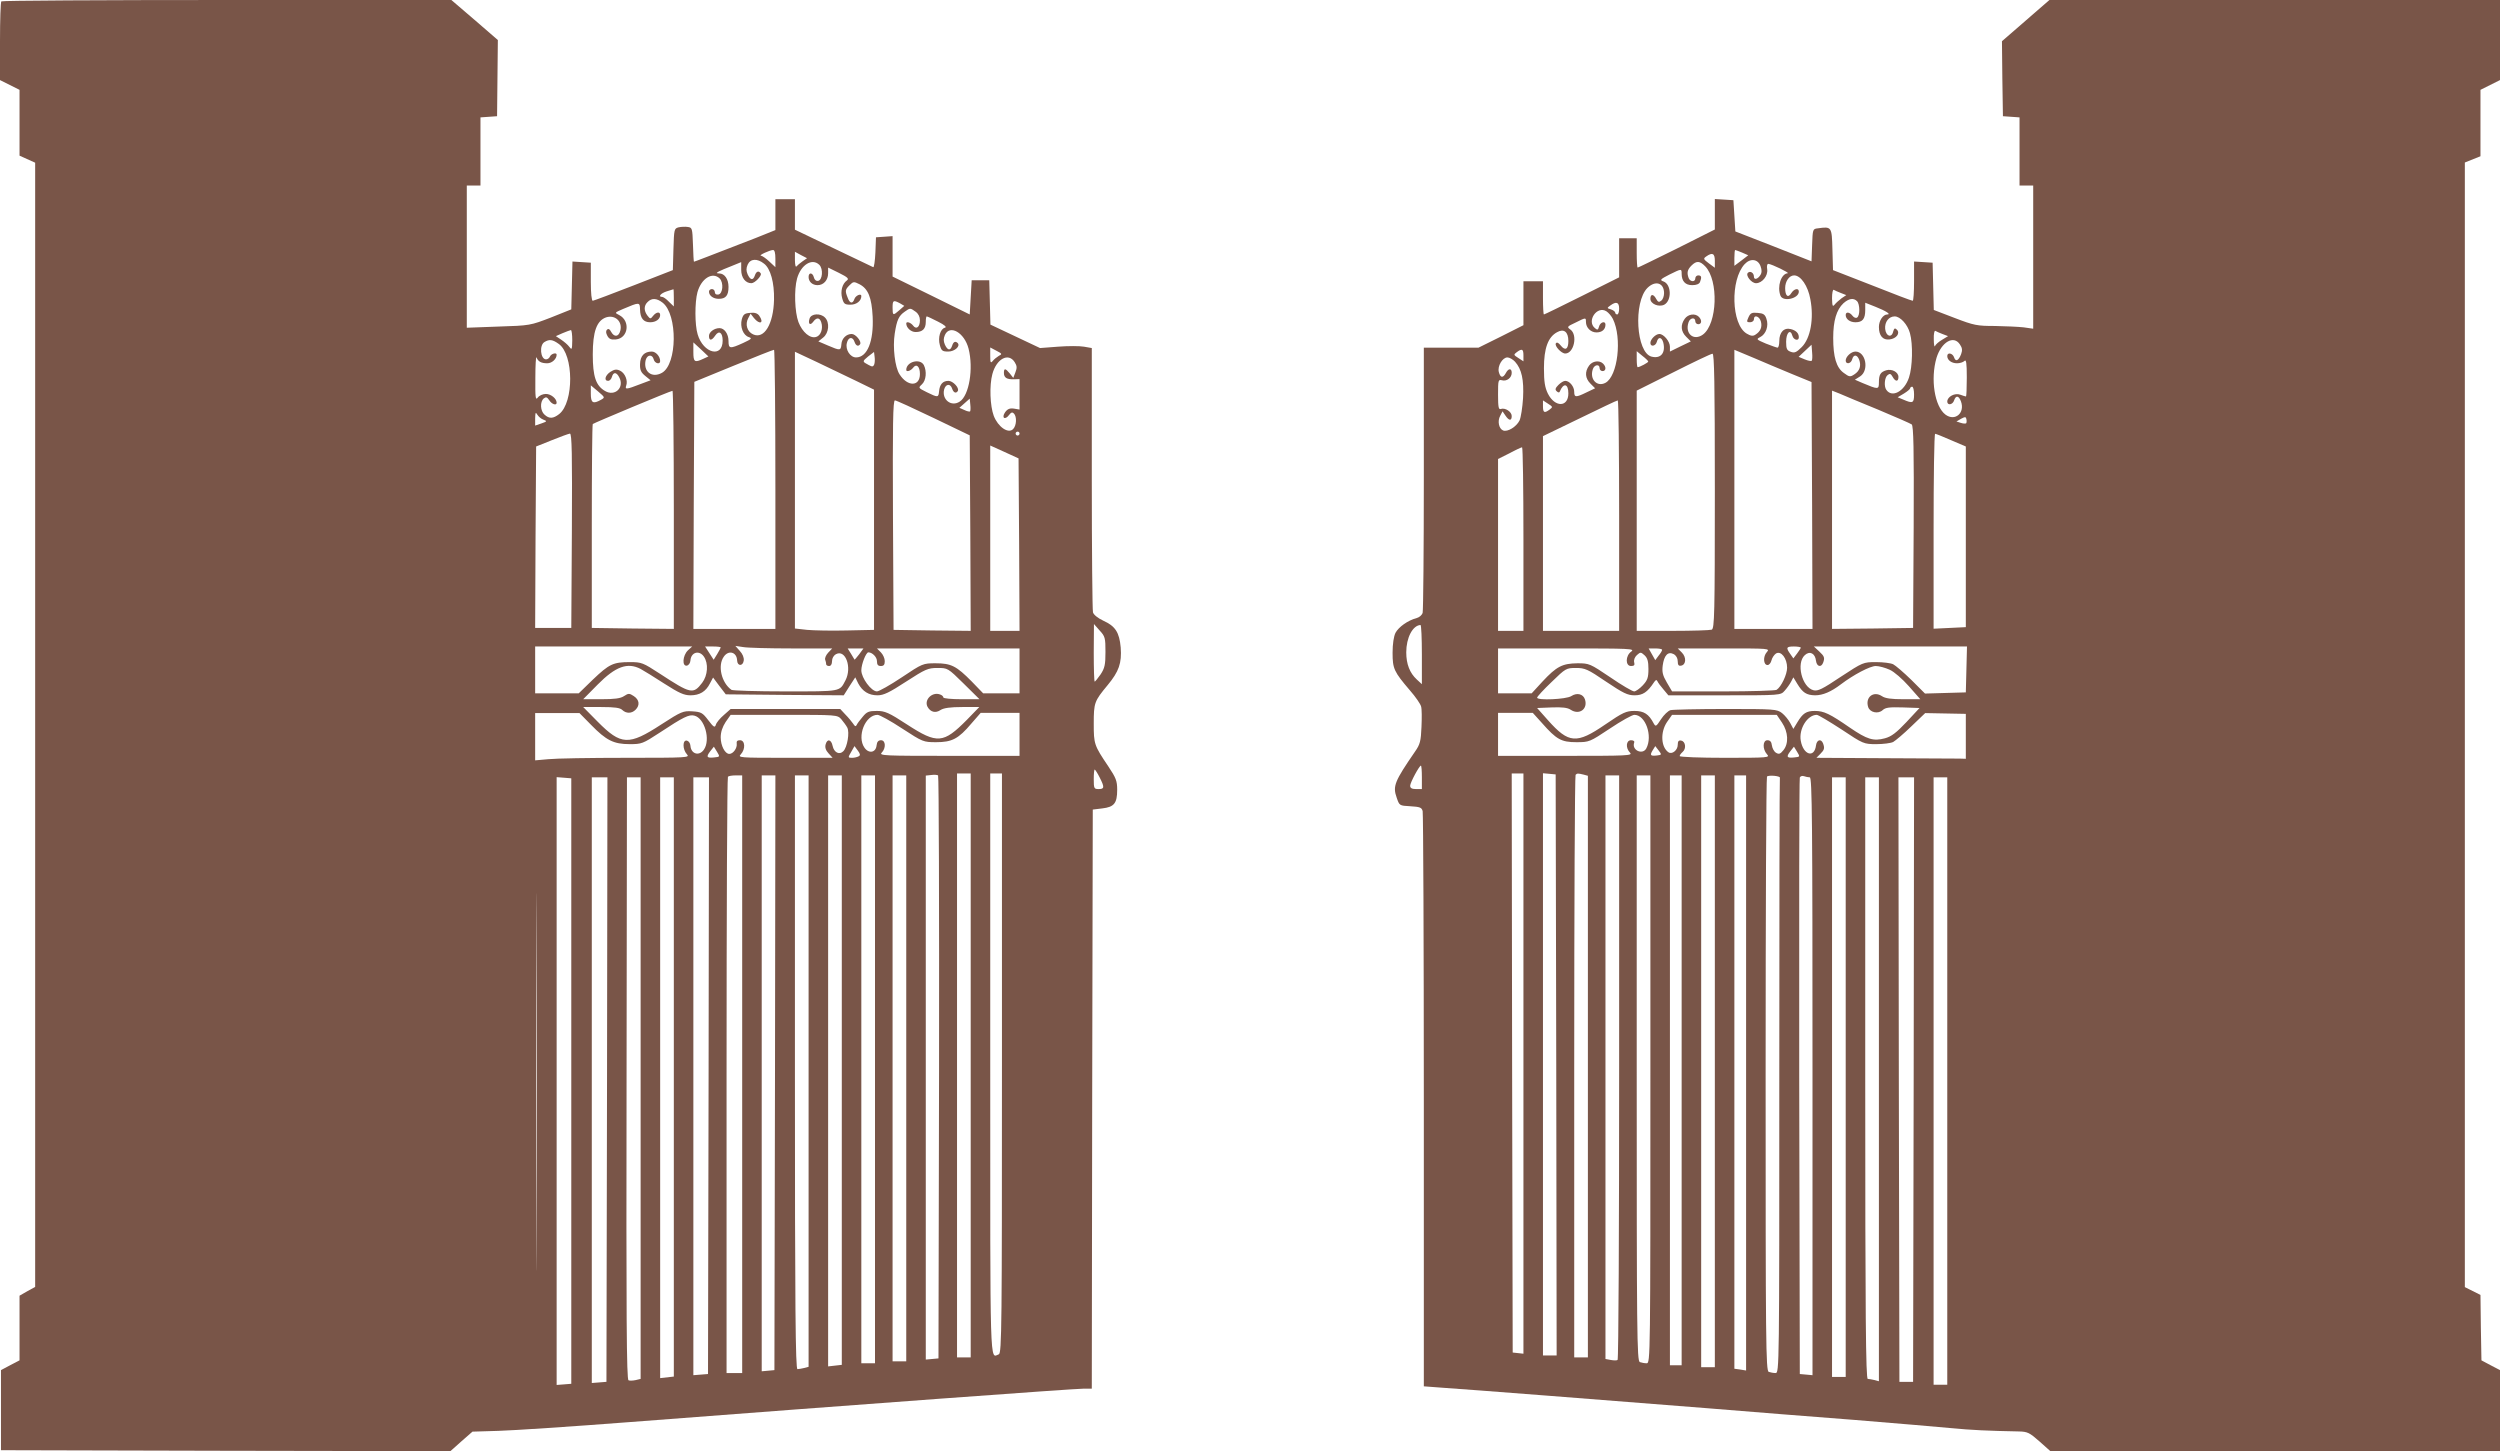
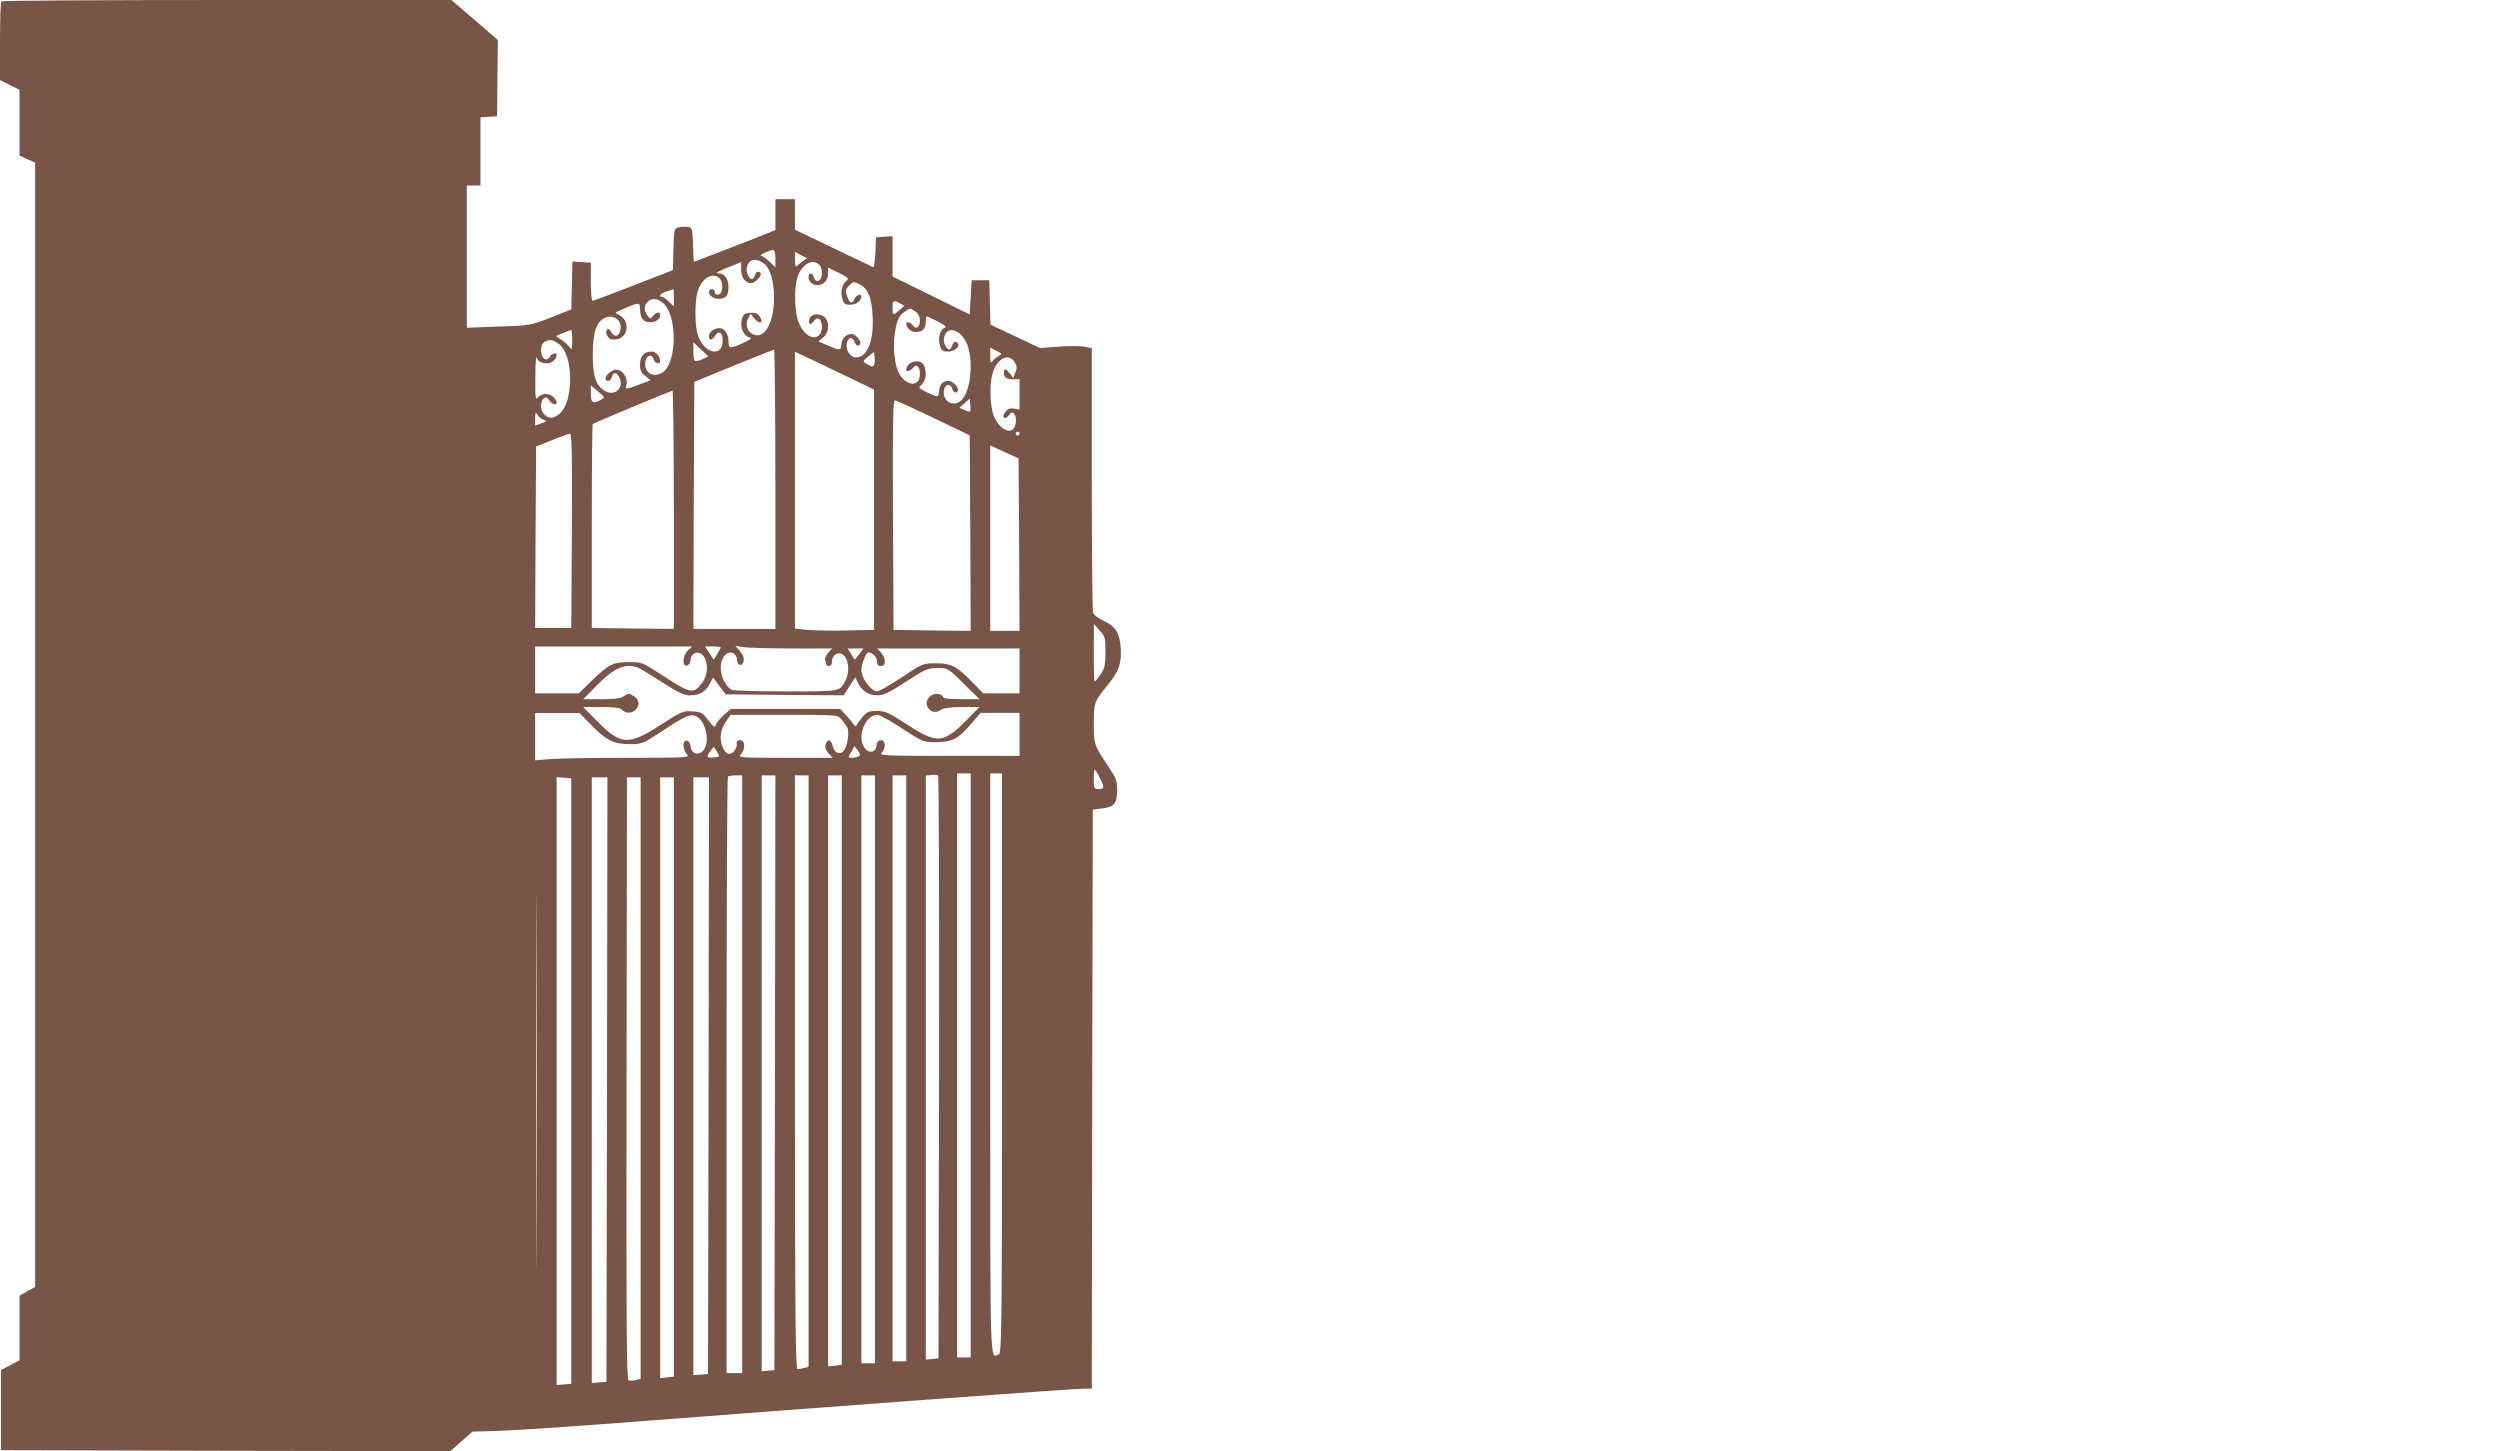
<svg xmlns="http://www.w3.org/2000/svg" version="1.0" width="1280pt" height="743pt" viewBox="0 0 1280 743" preserveAspectRatio="xMidYMid meet">
  <g transform="translate(0,743) scale(0.1,-0.1)" fill="#795548" stroke="none">
    <path d="M7 7423 c-4 -3 -7 -96 -7 -204 l0 -199 50 -25 50 -25 0 -169 0 -168 40 -18 40 -18 0 -2878 0 -2878 -40 -22 -40 -23 0 -165 0 -166 -48 -25 -47 -25 0 -205 0 -205 1150 -3 1151 -2 56 50 57 50 133 4 c73 2 376 22 673 45 1170 90 2274 171 2322 171 l43 0 2 1482 3 1483 49 6 c60 7 76 26 76 95 0 46 -6 61 -46 121 -72 107 -74 113 -74 218 0 107 3 115 71 197 58 70 73 113 67 193 -7 77 -27 109 -89 137 -28 13 -50 31 -53 43 -3 11 -6 320 -6 687 l0 666 -40 7 c-22 4 -82 4 -133 0 l-92 -7 -127 60 -127 60 -3 114 -3 113 -45 0 -45 0 -5 -87 -5 -88 -197 97 -198 97 0 103 0 104 -42 -3 -43 -3 -3 -78 c-2 -43 -7 -77 -11 -75 -5 2 -97 46 -205 98 l-196 94 0 78 0 78 -50 0 -50 0 0 -79 0 -79 -102 -41 c-235 -91 -312 -121 -315 -121 -1 0 -4 39 -5 88 -3 83 -4 87 -27 90 -12 2 -34 1 -47 -2 -22 -6 -23 -10 -26 -112 l-3 -107 -200 -78 c-110 -43 -204 -78 -210 -79 -6 0 -10 39 -10 97 l0 98 -47 3 -47 3 -3 -123 -3 -122 -105 -42 c-104 -40 -107 -41 -268 -46 l-162 -6 0 364 0 364 35 0 35 0 0 174 0 175 43 3 42 3 2 195 2 195 -119 103 -119 102 -1149 0 c-632 0 -1152 -3 -1155 -7z m3963 -1317 l0 -44 -31 29 c-17 16 -36 29 -43 30 -14 1 44 28 62 29 8 0 12 -15 12 -44z m139 -14 c-13 -9 -27 -21 -31 -26 -4 -6 -8 8 -8 32 l0 43 31 -17 31 -16 -23 -16z m-197 -12 c33 -25 53 -97 51 -185 -3 -124 -50 -203 -107 -177 -31 14 -42 52 -25 83 l12 23 17 -22 c30 -37 54 -26 27 12 -9 12 -23 17 -47 14 -28 -2 -35 -8 -42 -33 -10 -38 7 -82 36 -91 18 -6 14 -10 -29 -30 -68 -31 -75 -30 -75 10 0 36 -21 66 -46 66 -27 0 -54 -20 -54 -40 0 -26 14 -25 32 2 19 28 38 16 38 -26 0 -90 -99 -66 -128 32 -15 49 -15 164 -1 216 20 71 77 106 114 70 21 -22 16 -78 -7 -82 -11 -2 -18 3 -18 12 0 9 -7 16 -15 16 -8 0 -15 -6 -15 -13 0 -21 22 -37 50 -37 36 0 50 17 50 61 0 40 -20 69 -48 69 -15 1 -15 2 -2 10 9 5 38 17 66 28 l49 20 0 -40 c0 -40 22 -68 52 -68 18 0 55 39 48 50 -10 16 -23 11 -30 -10 -9 -27 -23 -25 -37 5 -8 19 -8 31 0 50 14 31 49 33 84 5z m283 -6 c21 -21 16 -78 -6 -82 -10 -2 -19 5 -22 18 -6 25 -27 27 -27 2 0 -24 19 -42 46 -42 31 0 54 26 54 61 l0 29 55 -27 c46 -23 53 -30 41 -39 -24 -17 -34 -56 -24 -91 8 -29 13 -33 43 -33 31 0 55 20 55 44 0 16 -29 3 -35 -14 -9 -27 -24 -25 -35 6 -14 35 -13 41 10 64 19 19 22 19 50 5 45 -23 63 -68 68 -166 6 -126 -27 -209 -85 -209 -30 0 -56 40 -47 74 7 31 30 34 39 6 7 -21 20 -26 29 -12 8 14 -23 52 -43 52 -28 0 -51 -23 -53 -52 -3 -34 -6 -34 -69 -7 l-49 21 25 20 c29 23 34 77 9 102 -23 24 -71 21 -79 -5 -9 -28 3 -38 19 -16 17 23 33 22 41 -4 10 -31 -2 -67 -26 -74 -31 -10 -71 24 -91 76 -19 51 -23 165 -7 223 20 71 77 106 114 70z m-745 -169 l0 -44 -25 24 c-13 14 -29 25 -35 25 -22 0 -8 18 23 28 17 5 33 10 35 11 1 1 2 -19 2 -44z m-57 -25 c77 -61 75 -315 -4 -359 -52 -29 -97 7 -83 66 8 28 34 30 41 3 5 -21 33 -28 33 -9 0 24 -22 49 -43 49 -38 0 -59 -22 -60 -64 -1 -31 5 -43 27 -61 l27 -22 -56 -21 c-67 -26 -76 -27 -69 -7 10 26 -6 65 -31 77 -19 9 -29 7 -50 -6 -27 -18 -34 -46 -11 -46 7 0 16 9 19 20 7 26 23 26 37 -1 29 -52 -21 -101 -72 -71 -47 27 -63 74 -63 187 0 117 20 173 68 190 46 15 85 -21 73 -68 -8 -32 -31 -35 -47 -6 -7 14 -14 18 -21 11 -7 -7 -6 -17 2 -32 9 -16 19 -20 43 -18 64 6 76 95 17 125 -24 12 -24 12 20 31 85 36 86 36 87 -3 1 -45 18 -65 52 -65 29 0 51 16 51 37 0 19 -20 16 -36 -4 -13 -17 -15 -17 -29 1 -19 25 -19 51 1 70 21 21 46 20 77 -4z m1215 -3 l22 -13 -25 -22 c-33 -29 -35 -28 -35 13 0 38 4 40 38 22z m80 -43 c14 -10 22 -26 22 -44 0 -35 -19 -49 -35 -27 -12 16 -35 23 -35 11 0 -22 24 -44 48 -44 36 0 52 17 52 52 0 15 2 28 5 28 3 0 29 -12 58 -27 34 -17 46 -28 35 -31 -23 -5 -37 -50 -26 -89 8 -29 13 -33 43 -33 33 0 64 28 48 44 -12 11 -22 6 -28 -14 -9 -27 -23 -25 -37 5 -8 19 -8 31 0 50 25 55 100 12 121 -70 26 -102 3 -240 -45 -271 -43 -29 -93 10 -80 62 8 29 32 32 41 4 7 -21 20 -26 29 -12 9 16 -25 52 -48 52 -29 0 -45 -18 -48 -54 -3 -32 -6 -32 -63 -4 -44 22 -44 22 -25 40 22 20 26 67 10 99 -20 36 -90 17 -90 -25 0 -12 23 -5 35 11 17 23 35 7 35 -32 0 -65 -63 -66 -104 -2 -24 36 -36 139 -25 209 11 71 21 91 51 112 28 20 28 20 56 0z m-1758 -146 c-1 -49 -2 -51 -15 -34 -8 11 -27 27 -42 37 l-27 18 34 15 c19 8 38 15 43 16 4 0 7 -24 7 -52z m-69 -19 c77 -55 78 -299 2 -359 -31 -24 -51 -25 -75 -3 -22 19 -24 66 -4 83 12 9 17 7 28 -9 13 -21 38 -29 38 -13 0 21 -29 45 -55 45 -16 0 -34 -8 -42 -19 -11 -15 -13 0 -12 102 0 65 3 112 6 104 8 -21 24 -30 55 -30 24 0 48 22 48 44 0 13 -28 5 -34 -9 -3 -8 -12 -15 -20 -15 -29 0 -36 73 -8 89 25 15 41 13 73 -10z m740 -76 c-45 -21 -51 -17 -51 35 l0 49 39 -36 38 -36 -26 -12z m1513 15 c-10 -6 -25 -18 -31 -26 -11 -13 -13 -9 -13 26 l0 43 32 -17 c29 -15 30 -17 12 -26z m-1144 -683 l0 -715 -210 0 -210 0 2 632 3 633 200 82 c110 45 203 82 208 82 4 1 7 -321 7 -714z m415 554 l90 -44 0 -615 0 -615 -140 -3 c-77 -2 -168 0 -202 3 l-63 7 0 708 0 709 113 -53 c61 -29 153 -73 202 -97z m91 85 c-5 -12 -10 -13 -28 -3 -34 18 -34 18 -3 44 l30 23 3 -25 c2 -13 1 -31 -2 -39z m719 12 c12 -19 13 -29 4 -52 l-11 -29 -18 23 c-22 27 -30 28 -30 3 0 -25 15 -34 51 -33 l29 1 0 -78 0 -78 -29 5 c-21 3 -33 -2 -45 -19 -20 -29 0 -42 21 -13 10 13 16 15 24 7 16 -16 14 -62 -4 -80 -25 -25 -77 11 -99 68 -19 51 -23 155 -7 214 21 78 82 111 114 61z m-2118 -193 c-41 -23 -52 -16 -52 31 l0 43 37 -31 c36 -31 36 -31 15 -43z m373 -563 l0 -610 -210 2 -210 3 0 519 c0 285 2 522 5 525 7 6 394 168 408 170 4 1 7 -274 7 -609z m1517 504 c-2 -3 -16 0 -30 7 l-25 11 26 23 27 24 3 -31 c2 -16 1 -32 -1 -34z m-187 -34 l185 -89 3 -501 2 -500 -197 2 -198 3 -3 588 c-2 466 0 587 10 587 7 0 96 -41 198 -90z m-1997 -9 c19 -7 18 -9 -11 -19 l-32 -11 0 37 c1 31 2 34 11 19 6 -10 20 -22 32 -26z m2437 -71 c0 -5 -4 -10 -10 -10 -5 0 -10 5 -10 10 0 6 5 10 10 10 6 0 10 -4 10 -10z m-2292 -497 l-3 -498 -93 0 -92 0 2 464 3 465 80 32 c44 18 86 33 93 34 10 0 12 -103 10 -497z m2290 -72 l2 -441 -75 0 -75 0 0 474 0 475 73 -33 72 -33 3 -442z m442 -549 c0 -66 -4 -83 -25 -115 -14 -20 -28 -37 -30 -37 -3 0 -5 66 -5 148 l1 147 29 -33 c28 -30 30 -38 30 -110z m-2138 8 c-27 -26 -31 -83 -5 -78 9 2 17 13 18 26 3 43 45 55 69 20 24 -35 20 -96 -9 -134 -46 -60 -58 -57 -217 47 -86 56 -93 59 -153 59 -86 0 -106 -10 -190 -90 l-72 -70 -111 0 -112 0 0 120 0 120 402 0 402 0 -22 -20z m168 15 c0 -2 -8 -18 -18 -34 l-18 -29 -22 34 -22 34 40 0 c22 0 40 -2 40 -5z m363 -5 l208 0 -21 -22 c-11 -12 -18 -28 -15 -36 3 -7 5 -18 5 -23 0 -5 7 -9 15 -9 9 0 15 9 15 25 0 15 8 29 21 36 48 25 82 -68 48 -134 -31 -59 -19 -57 -308 -57 -146 0 -271 4 -276 8 -51 36 -72 124 -39 170 24 35 66 24 68 -19 1 -31 30 -31 34 -1 2 15 -6 34 -20 49 l-23 26 40 -6 c22 -4 134 -7 248 -7z m346 -30 c-13 -16 -23 -29 -24 -27 0 1 -9 14 -18 30 l-17 27 40 0 41 0 -22 -30z m821 -85 l0 -115 -93 0 -93 0 -59 61 c-78 79 -105 93 -185 93 -64 0 -67 -1 -173 -72 -60 -40 -117 -72 -127 -72 -29 0 -80 69 -80 108 0 31 24 92 36 92 20 0 44 -24 44 -45 0 -18 5 -25 20 -25 15 0 20 7 20 25 0 14 -9 34 -20 45 l-20 20 365 0 365 0 0 -115z m-1940 10 c15 -8 70 -42 121 -75 75 -48 101 -60 134 -60 47 0 79 19 100 61 l16 30 32 -43 33 -43 302 -3 302 -2 29 46 30 46 15 -31 c22 -41 54 -61 99 -61 31 0 60 14 146 70 99 64 112 70 161 70 52 0 53 0 134 -80 l81 -80 -92 0 c-51 0 -93 4 -93 9 0 5 -7 12 -16 15 -41 16 -84 -27 -65 -63 15 -27 41 -34 67 -16 16 10 49 15 111 15 l87 0 -64 -66 c-120 -121 -151 -124 -305 -24 -95 62 -114 70 -156 70 -40 0 -51 -4 -72 -30 -14 -16 -28 -35 -31 -42 -4 -9 -9 -8 -18 7 -7 10 -25 32 -40 47 l-26 28 -281 0 -280 0 -35 -31 c-19 -16 -38 -39 -41 -50 -5 -16 -11 -13 -39 24 -29 38 -36 42 -82 45 -46 3 -56 -1 -158 -67 -167 -109 -206 -107 -326 14 l-74 75 92 0 c70 0 97 -4 108 -15 20 -19 48 -19 68 1 23 23 20 51 -9 70 -23 15 -27 15 -50 0 -18 -12 -48 -16 -117 -16 l-92 0 74 75 c92 93 153 115 220 80z m-254 -286 c78 -80 116 -99 198 -99 61 0 67 2 154 59 121 80 150 94 177 87 53 -13 84 -124 49 -174 -24 -35 -66 -23 -69 20 -1 13 -9 24 -18 26 -23 5 -23 -45 0 -70 16 -17 5 -18 -313 -18 -181 0 -359 -3 -396 -7 l-68 -6 0 121 0 121 114 0 113 0 59 -60z m2194 -49 l0 -110 -361 0 c-328 0 -359 1 -345 16 23 23 21 64 -3 64 -14 0 -21 -8 -23 -27 -4 -37 -40 -43 -62 -11 -40 57 4 168 67 168 10 0 67 -31 126 -70 106 -69 109 -70 174 -70 81 0 114 17 180 95 l48 55 100 0 99 0 0 -110z m-913 78 c11 -13 25 -32 31 -43 13 -25 0 -101 -20 -121 -20 -21 -48 -7 -55 27 -7 34 -28 38 -36 7 -4 -15 1 -30 15 -45 l21 -23 -243 0 c-235 0 -243 1 -227 18 25 27 22 72 -4 72 -14 0 -19 -5 -17 -18 3 -22 -18 -52 -38 -52 -22 0 -44 42 -44 85 0 27 9 53 25 78 l26 37 273 0 c270 0 273 0 293 -22z m-650 -196 c-38 -4 -43 2 -21 31 l19 24 16 -26 c16 -26 15 -26 -14 -29z m740 6 c-7 -4 -22 -8 -34 -8 -22 0 -22 1 -5 30 l17 30 17 -23 c12 -16 14 -24 5 -29z m1233 -108 c26 -51 25 -60 -5 -60 -23 0 -25 3 -25 50 0 28 2 50 5 50 2 0 14 -18 25 -40z m-822 -1486 l-3 -1489 -32 -3 -33 -3 0 1495 0 1495 28 3 c15 2 30 1 35 -2 4 -3 6 -676 5 -1496z m162 11 l0 -1495 -35 0 -35 0 0 1495 0 1495 35 0 35 0 0 -1495z m160 11 c0 -1344 -1 -1484 -16 -1490 -47 -18 -44 -105 -44 1484 l0 1490 30 0 30 0 0 -1484z m-1330 -56 l0 -1530 -40 0 -40 0 0 1523 c0 838 3 1527 7 1530 3 4 21 7 40 7 l33 0 0 -1530z m168 8 l-3 -1523 -32 -3 -33 -3 0 1525 0 1526 35 0 35 0 -2 -1522z m172 8 l0 -1514 -22 -6 c-13 -3 -29 -6 -35 -6 -10 0 -13 311 -13 1520 l0 1520 35 0 35 0 0 -1514z m170 5 l0 -1509 -35 -4 -35 -4 0 1513 0 1513 35 0 35 0 0 -1509z m170 4 l0 -1505 -35 0 -35 0 0 1505 0 1505 35 0 35 0 0 -1505z m160 5 l0 -1500 -35 0 -35 0 0 1500 0 1500 35 0 35 0 0 -1500z m-1893 -852 c-1 -431 -2 -79 -2 782 0 861 1 1213 2 783 2 -431 2 -1135 0 -1565z m178 787 l0 -1550 -37 -3 -38 -3 0 1556 0 1556 38 -3 37 -3 0 -1550z m183 8 l-3 -1548 -37 -3 -38 -3 0 1550 0 1551 40 0 40 0 -2 -1547z m172 7 l0 -1540 -25 -6 c-14 -3 -31 -4 -37 -1 -10 3 -12 319 -10 1546 l2 1541 35 0 35 0 0 -1540z m170 6 l0 -1534 -35 -4 -35 -4 0 1538 0 1538 35 0 35 0 0 -1534z m178 7 l-3 -1528 -37 -3 -38 -3 0 1530 0 1531 40 0 40 0 -2 -1527z" />
-     <path d="M10371 7324 l-121 -105 2 -192 3 -192 43 -3 42 -3 0 -175 0 -174 35 0 35 0 0 -366 0 -367 -49 7 c-27 3 -93 6 -147 7 -91 0 -107 3 -206 41 l-107 41 -3 121 -3 121 -47 3 -48 3 0 -100 c0 -56 -3 -101 -7 -101 -5 0 -98 35 -208 79 l-200 78 -3 106 c-3 116 -4 118 -74 108 -27 -3 -27 -4 -30 -86 l-3 -83 -195 77 -195 76 -5 80 -5 80 -47 3 -48 3 0 -78 0 -78 -195 -98 c-107 -53 -197 -97 -200 -97 -3 0 -5 34 -5 75 l0 75 -45 0 -45 0 0 -100 0 -100 -190 -95 c-104 -52 -192 -95 -195 -95 -3 0 -5 38 -5 85 l0 85 -50 0 -50 0 0 -113 0 -112 -115 -58 -115 -57 -140 0 -140 0 0 -667 c0 -368 -3 -678 -6 -690 -3 -12 -17 -24 -32 -28 -43 -11 -91 -45 -107 -75 -9 -18 -15 -57 -15 -102 0 -82 7 -97 89 -193 29 -33 54 -70 57 -82 4 -13 4 -60 2 -105 -3 -72 -7 -89 -33 -126 -105 -153 -115 -177 -94 -236 14 -41 14 -41 70 -44 49 -3 58 -6 63 -25 3 -12 6 -680 6 -1483 l0 -1462 93 -7 c123 -8 892 -68 1357 -105 206 -17 546 -44 755 -60 209 -17 432 -36 495 -42 103 -10 189 -14 346 -17 45 -1 55 -6 106 -51 l56 -50 1151 0 1151 0 0 208 0 207 -48 25 -47 25 -3 167 -2 168 -40 20 -40 20 0 2879 0 2879 40 16 40 16 0 170 0 170 50 25 50 25 0 205 0 205 -1154 0 -1153 0 -122 -106z m-1452 -1187 l32 -14 -35 -27 -36 -27 0 40 c0 23 2 41 4 41 2 0 18 -6 35 -13z m-139 -42 l0 -36 -31 23 c-28 21 -29 24 -13 35 31 22 44 16 44 -22z m234 -28 c7 -19 7 -33 0 -44 -14 -23 -34 -28 -34 -9 0 19 -19 31 -31 19 -13 -13 18 -53 42 -53 31 0 62 38 57 71 -3 17 0 29 6 28 17 -1 112 -47 99 -48 -34 -3 -55 -68 -37 -115 13 -33 94 -15 94 21 0 20 -24 15 -38 -7 -17 -28 -32 -16 -32 25 0 35 21 65 46 65 34 0 71 -54 83 -122 19 -99 1 -200 -44 -245 -27 -27 -37 -32 -57 -24 -19 7 -23 15 -23 51 0 47 22 68 32 31 6 -22 33 -29 33 -8 0 21 -14 35 -41 42 -35 9 -59 -16 -59 -61 0 -19 -4 -34 -9 -34 -4 0 -32 10 -60 21 -49 21 -50 22 -29 33 30 15 45 58 32 94 -7 22 -16 28 -45 30 -30 3 -37 -1 -47 -23 -10 -22 -9 -25 8 -25 11 0 20 7 20 15 0 26 29 16 36 -12 7 -28 -2 -50 -29 -67 -12 -8 -24 -6 -44 6 -79 47 -85 276 -10 356 29 31 68 26 81 -11z m-283 -1 c69 -72 62 -294 -12 -349 -47 -34 -93 4 -74 62 7 24 35 29 35 6 0 -8 7 -15 15 -15 18 0 20 21 3 38 -19 19 -55 14 -72 -10 -23 -32 -20 -65 7 -92 l24 -24 -54 -26 -53 -26 0 25 c0 27 -32 65 -54 65 -19 0 -46 -27 -46 -46 0 -21 27 -17 33 6 7 27 25 25 33 -4 13 -53 -13 -84 -60 -72 -79 20 -94 279 -21 352 41 40 85 26 85 -27 0 -15 -6 -32 -14 -38 -12 -10 -17 -8 -26 8 -14 27 -30 27 -30 1 0 -26 43 -44 71 -30 39 21 37 104 -4 119 -20 7 -17 11 30 35 63 31 63 31 63 5 0 -39 19 -59 54 -59 22 0 36 6 40 16 10 25 7 34 -9 34 -8 0 -15 -7 -15 -15 0 -20 -26 -19 -34 1 -10 27 -7 43 14 64 26 26 43 25 71 -4z m694 -136 l28 -11 -24 -16 c-13 -10 -29 -24 -36 -33 -10 -12 -12 -7 -13 33 0 27 4 46 9 43 4 -3 21 -10 36 -16z m83 -42 c15 -15 16 -75 0 -84 -6 -4 -16 0 -23 9 -15 20 -35 22 -35 4 0 -21 22 -37 50 -37 36 0 50 17 50 62 l0 38 53 -21 c53 -21 81 -39 60 -39 -22 0 -43 -32 -43 -64 0 -45 20 -68 54 -64 36 4 56 32 38 50 -10 10 -14 8 -19 -10 -8 -34 -37 -24 -41 14 -3 36 19 64 49 64 28 0 66 -41 78 -86 16 -57 13 -174 -5 -227 -24 -72 -87 -105 -116 -63 -13 18 -9 63 6 75 12 10 17 8 26 -8 14 -26 30 -27 30 -1 0 25 -34 43 -63 34 -29 -9 -37 -22 -37 -62 0 -37 -3 -37 -84 -3 l-39 17 27 17 c47 31 29 127 -24 127 -22 0 -50 -26 -50 -46 0 -21 27 -17 33 6 7 27 26 25 36 -2 11 -31 3 -57 -25 -75 -21 -14 -26 -13 -53 7 -39 27 -55 82 -55 180 0 88 17 144 52 177 28 25 52 29 70 11z m-1218 -38 c0 -16 -4 -30 -10 -30 -5 0 -10 4 -10 9 0 5 -10 13 -22 17 -21 6 -21 7 -3 20 30 22 45 17 45 -16z m-32 -53 c48 -98 25 -293 -38 -327 -43 -23 -82 18 -65 69 7 24 35 29 35 6 0 -8 7 -15 15 -15 18 0 20 21 3 38 -19 19 -55 14 -72 -10 -23 -32 -20 -65 7 -92 l24 -24 -44 -21 c-55 -27 -63 -26 -63 3 0 27 -24 56 -46 56 -8 0 -23 -9 -35 -21 -16 -16 -18 -24 -9 -32 8 -8 14 -8 16 -2 19 47 44 41 44 -9 0 -72 -69 -73 -105 -1 -15 31 -20 60 -20 130 0 102 21 159 67 184 35 20 58 2 58 -45 0 -42 -16 -52 -39 -23 -12 15 -20 18 -25 11 -8 -13 28 -52 48 -52 45 0 65 96 26 123 -18 13 -17 15 26 35 54 27 54 27 54 4 0 -30 25 -54 54 -54 28 0 46 15 46 40 0 21 -27 13 -33 -10 -5 -18 -8 -19 -21 -8 -44 36 11 117 59 86 11 -7 26 -25 33 -39z m1687 -77 l29 -11 -31 -19 c-17 -10 -33 -24 -36 -32 -3 -7 -6 9 -6 35 -1 27 3 46 8 43 4 -3 21 -10 36 -16z m90 -54 c12 -17 13 -30 6 -49 -13 -34 -28 -41 -36 -17 -7 22 -35 28 -35 7 0 -21 22 -37 50 -37 14 0 31 5 38 12 9 9 12 -10 12 -85 0 -53 -2 -97 -4 -97 -3 0 -16 4 -29 9 -28 11 -67 -10 -67 -35 0 -21 28 -17 35 6 9 27 24 25 35 -5 22 -59 -30 -104 -79 -68 -56 42 -78 182 -46 291 25 81 88 118 120 68z m-759 -83 c-3 -3 -19 0 -36 7 l-31 13 33 31 33 31 3 -39 c2 -21 1 -40 -2 -43z m-1476 27 l0 -30 -26 17 c-25 16 -25 17 -8 30 27 20 34 16 34 -17z m1375 -95 l100 -41 3 -632 2 -632 -200 0 -200 0 0 714 0 715 98 -41 c53 -23 142 -60 197 -83z m-736 64 c1 -5 -44 -29 -54 -29 -3 0 -5 18 -5 41 l0 41 29 -24 c17 -13 30 -26 30 -29z m341 -663 c0 -633 -2 -704 -16 -710 -9 -3 -99 -6 -200 -6 l-184 0 0 615 0 615 188 94 c103 52 193 95 200 95 9 1 12 -146 12 -703z m-1023 662 c34 -38 46 -92 41 -187 -3 -47 -11 -99 -18 -114 -16 -32 -61 -60 -84 -51 -22 9 -30 48 -15 75 l12 23 15 -22 c18 -27 32 -28 32 -2 0 22 -34 44 -56 36 -11 -4 -14 9 -14 73 0 74 1 79 20 74 25 -7 50 13 50 38 0 25 -17 24 -30 -1 -15 -27 -28 -25 -36 5 -8 31 19 75 44 75 10 0 28 -10 39 -22z m2043 -168 c0 -44 -7 -47 -55 -26 l-29 12 32 19 c18 11 32 23 32 27 0 4 5 8 10 8 6 0 10 -18 10 -40z m-185 -77 c88 -37 166 -71 173 -76 9 -8 12 -120 10 -526 l-3 -516 -207 -3 -208 -2 0 610 0 610 38 -15 c20 -9 109 -46 197 -82z m-1681 0 c-27 -20 -34 -16 -34 17 l0 30 26 -17 c25 -16 25 -17 8 -30z m356 -543 l0 -590 -195 0 -195 0 0 498 0 499 188 91 c103 50 190 92 195 92 4 0 7 -265 7 -590z m1777 473 c-3 -3 -16 -2 -28 2 l-22 7 24 14 c20 11 25 10 27 -2 2 -9 1 -18 -1 -21z m-77 -87 l75 -32 0 -462 0 -463 -82 -4 -83 -4 0 500 c0 274 3 499 8 498 4 0 41 -15 82 -33z m-2190 -506 l0 -470 -65 0 -65 0 0 440 0 440 58 29 c31 17 60 30 65 31 4 0 7 -211 7 -470z m-520 -592 l0 -151 -26 24 c-36 33 -54 79 -54 139 0 75 33 138 73 140 4 0 7 -68 7 -152z m1940 36 c0 -3 -9 -17 -19 -30 l-19 -25 -16 23 c-23 32 -20 38 19 38 19 0 35 -3 35 -6z m848 -111 l-3 -118 -104 -3 -105 -3 -70 70 c-39 38 -81 74 -93 80 -12 6 -51 11 -88 11 -65 0 -67 -1 -180 -75 -94 -63 -118 -75 -140 -69 -59 15 -90 139 -44 180 25 23 53 9 57 -30 4 -29 26 -35 36 -10 10 26 7 34 -20 59 l-27 25 392 0 392 0 -3 -117z m-1716 91 c-30 -21 -31 -74 -1 -74 16 0 20 5 16 19 -3 12 3 27 14 37 18 16 20 16 39 -1 15 -14 20 -31 20 -70 0 -45 -5 -58 -29 -84 -16 -17 -36 -31 -44 -31 -9 0 -64 32 -122 72 -104 70 -108 72 -168 72 -78 -1 -107 -16 -179 -93 l-56 -61 -86 0 -86 0 0 115 0 115 352 0 c322 0 351 -1 330 -16z m158 9 c0 -5 -8 -18 -18 -30 l-17 -23 -17 30 -17 30 34 0 c19 0 35 -3 35 -7z m536 -12 c-20 -22 -18 -66 4 -66 8 0 17 11 20 24 3 13 14 29 23 35 26 16 57 -25 57 -73 0 -34 -30 -98 -54 -113 -6 -4 -129 -8 -273 -8 l-262 0 -27 46 c-21 36 -25 53 -21 86 7 53 27 74 56 59 13 -7 21 -21 21 -37 0 -19 5 -25 18 -22 25 5 27 43 3 67 l-21 21 237 0 c232 0 236 0 219 -19z m629 -90 c23 -10 65 -47 98 -84 l59 -67 -87 0 c-61 0 -93 4 -110 16 -43 28 -86 -6 -70 -56 9 -28 51 -37 74 -16 15 14 35 16 104 14 l85 -3 -67 -72 c-52 -55 -77 -74 -110 -83 -59 -16 -91 -6 -179 54 -104 72 -134 86 -180 86 -44 0 -62 -12 -90 -59 l-20 -33 -16 30 c-9 17 -28 40 -42 51 -26 20 -38 21 -288 21 -143 0 -271 -3 -283 -6 -12 -3 -34 -24 -49 -47 -24 -37 -27 -39 -37 -21 -25 48 -50 64 -98 64 -43 0 -59 -7 -151 -70 -146 -100 -186 -97 -292 22 l-56 63 75 3 c53 2 81 -1 97 -12 44 -29 89 4 73 53 -9 28 -41 36 -70 17 -26 -17 -175 -23 -175 -8 0 5 33 41 74 80 72 70 75 72 125 72 46 0 60 -6 154 -70 88 -59 110 -70 146 -70 42 0 66 16 99 66 9 14 14 15 18 6 3 -7 17 -26 31 -42 l25 -30 287 0 c285 0 288 0 308 23 11 12 26 33 33 46 l12 23 20 -33 c28 -46 47 -58 91 -59 40 0 82 18 132 56 66 50 150 94 179 94 17 0 49 -9 71 -19z m-1780 -273 c74 -84 99 -98 176 -98 66 0 68 1 172 70 58 39 114 70 125 70 57 0 95 -108 61 -172 -19 -35 -76 -9 -62 30 3 7 -4 12 -16 12 -26 0 -29 -40 -5 -64 14 -15 -16 -16 -330 -16 l-346 0 0 110 0 110 89 0 89 0 47 -52z m2170 -68 l0 -115 -32 1 c-18 0 -190 1 -383 2 l-350 2 20 20 c21 21 23 29 14 54 -10 25 -32 19 -36 -10 -8 -67 -65 -50 -78 23 -11 61 34 133 82 133 7 0 64 -34 127 -75 111 -74 114 -75 178 -75 35 0 74 5 86 11 12 7 54 42 93 80 l71 68 104 -2 104 -2 0 -115z m-941 70 c32 -48 35 -107 7 -141 -16 -20 -23 -22 -38 -13 -10 6 -19 23 -21 38 -2 18 -9 26 -23 26 -24 0 -26 -45 -2 -72 16 -17 8 -18 -215 -18 -128 0 -232 4 -232 9 0 5 7 14 15 21 20 17 15 54 -7 58 -13 3 -18 -3 -18 -22 0 -26 -28 -50 -47 -38 -39 26 -43 103 -8 155 l26 37 268 0 268 0 27 -40z m-640 -168 c-34 -4 -38 1 -22 27 l13 21 17 -22 c17 -22 16 -23 -8 -26z m703 -10 c-38 -4 -43 2 -21 31 l19 24 16 -26 c16 -26 15 -26 -14 -29z m-1907 -102 l0 -60 -30 0 c-21 0 -30 5 -30 17 0 16 47 103 55 103 3 0 5 -27 5 -60z m520 -1466 l0 -1485 -27 3 -28 3 -3 1483 -2 1482 30 0 30 0 0 -1486z m168 -6 l2 -1488 -35 0 -35 0 0 1491 0 1490 33 -3 32 -3 3 -1487z m140 1486 l22 -6 0 -1489 0 -1489 -35 0 -35 0 0 1488 c0 819 3 1492 7 1495 8 8 12 8 41 1z m182 -1498 c0 -822 -3 -1497 -8 -1499 -4 -3 -19 -3 -35 0 l-27 5 0 1494 0 1494 35 0 35 0 0 -1494z m160 -11 c0 -1477 0 -1505 -19 -1505 -11 0 -26 3 -35 6 -15 6 -16 147 -16 1505 l0 1499 35 0 35 0 0 -1505z m160 -5 l0 -1510 -30 0 -30 0 0 1510 0 1510 30 0 30 0 0 -1510z m170 -5 l0 -1515 -35 0 -35 0 0 1515 0 1515 35 0 35 0 0 -1515z m160 -8 l0 -1524 -30 5 -30 4 0 1519 0 1519 30 0 30 0 0 -1523z m173 1511 c-2 -5 -3 -692 -3 -1528 0 -1492 0 -1520 -19 -1520 -11 0 -26 3 -35 6 -15 6 -16 149 -16 1523 0 835 3 1521 7 1525 9 9 69 3 66 -6z m153 2 c12 0 14 -216 14 -1531 l0 -1530 -32 3 -33 3 -3 1520 c-1 836 0 1526 3 1534 3 7 12 10 21 7 9 -3 22 -6 30 -6z m184 -1535 l0 -1535 -35 0 -35 0 0 1535 0 1535 35 0 35 0 0 -1535z m170 -11 l0 -1546 -22 6 c-13 3 -29 6 -35 6 -10 0 -13 315 -13 1540 l0 1540 35 0 35 0 0 -1546z m178 -1 l-3 -1548 -35 0 -35 0 -3 1548 -2 1547 40 0 40 0 -2 -1547z m172 -8 l0 -1555 -35 0 -35 0 0 1555 0 1555 35 0 35 0 0 -1555z" />
  </g>
</svg>